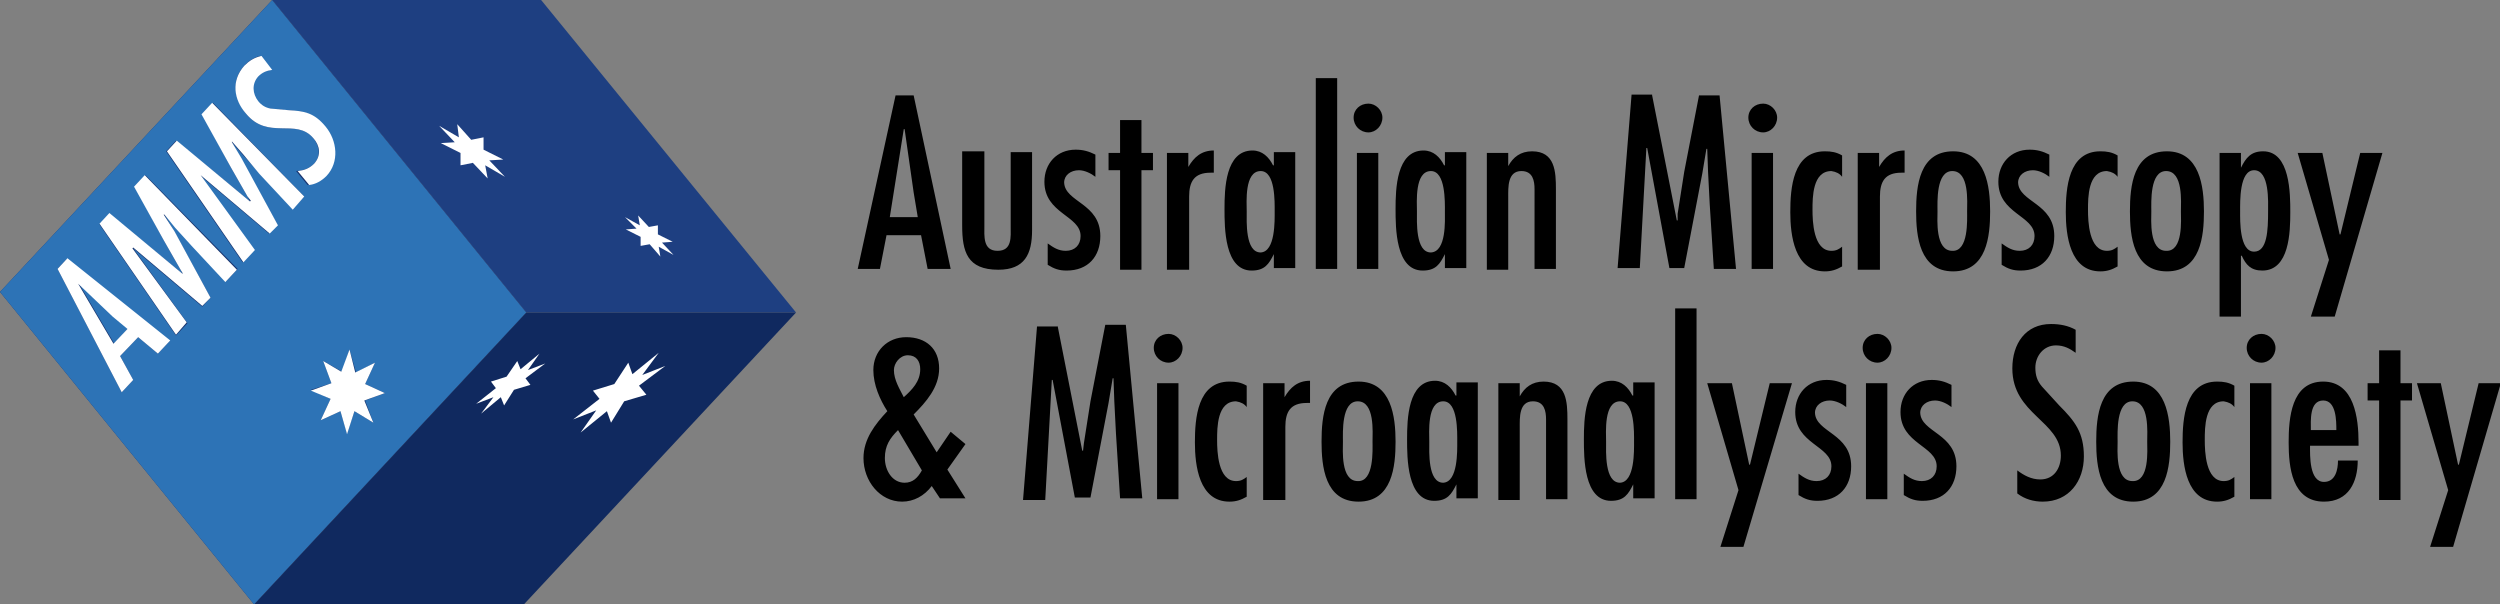
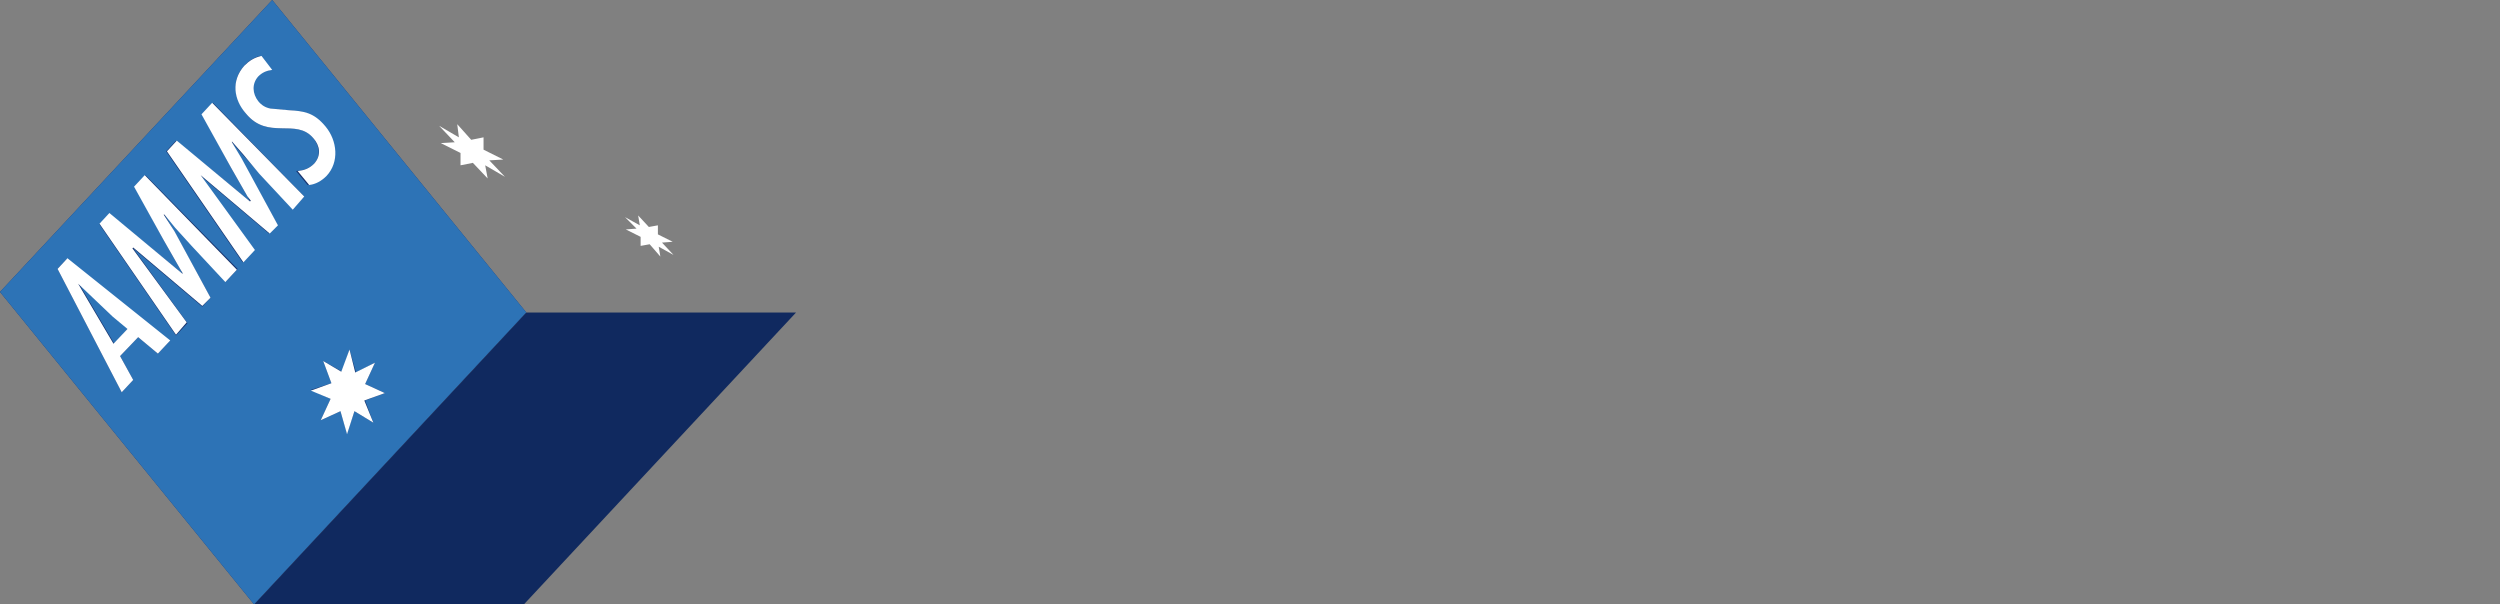
<svg xmlns="http://www.w3.org/2000/svg" xmlns:xlink="http://www.w3.org/1999/xlink" version="1.1" id="LogoExpanded" x="0" y="0" viewBox="0 0 304 73.5" xml:space="preserve">
  <rect x="0" y="0" width="304" height="73.5" fill="#808080" stroke="none" />
  <style type="text/css">.st0{enable-background:new}.st1{fill:#18346f}.st2{clip-path:url(#SVGID_2_)}.st3{fill:#2d73b6}.st4{fill:#fff}.st5{fill:#1e3f81}.st6{clip-path:url(#SVGID_4_)}.st7{fill:#10295f}.st8{clip-path:url(#SVGID_6_)}</style>
-   <path d="M111.1 11.6l4.5 21.1h-2.8l-.8-4.1h-4.2l-.8 4.1h-2.7l4.6-21.1h2.2zm0 11.8l-1.1-7.7h-.1l-1.7 10.7h3.4l-.5-3zM119.7 18.6v8.8c0 1.3-.2 3.1 1.6 3.1s1.6-1.7 1.6-3v-9h2.6V28c0 2.9-.9 4.8-4.1 4.8-3.8 0-4.4-2.2-4.4-5.4v-9h2.7zM133.2 21.5c-.5-.4-1.3-.8-2-.8-1 0-1.8.6-1.8 1.5.1 2.4 4.4 2.5 4.4 6.5 0 2.5-1.5 4.2-4.1 4.2-.9 0-1.5-.2-2.3-.7v-2.6c.7.5 1.3.9 2.2.9 1.1 0 1.8-.7 1.8-1.8 0-2.5-4.4-2.7-4.4-6.6 0-2.2 1.5-3.9 3.8-3.9.9 0 1.6.2 2.4.6v2.7zM138.8 14.6v4h1.4v2.1h-1.4v12.1h-2.6V20.7h-1.4v-2.1h1.4v-4h2.6zM144.5 20.3c.7-1.2 1.6-2 3.1-2V21h-.4c-2 0-2.6 1.1-2.6 2.9v8.9h-2.7V18.6h2.6v1.7zM154.9 30.9c-.6 1.2-1.1 2-2.7 2-3.3 0-3.3-5.2-3.3-7.5 0-2.4.1-7.1 3.4-7.1 1.2 0 2 .8 2.5 1.8h.1v-1.6h2.6v14.1h-2.6v-1.7zm.1-5.2c0-1.1.1-4.9-1.7-4.9-2 0-1.7 3.8-1.7 4.9 0 1.2-.2 5 1.7 5 1.8-.1 1.7-3.9 1.7-5zM162.6 32.7H160V9.5h2.6v23.2zM164.6 14.3c0-1 .8-1.7 1.8-1.7.9 0 1.7.8 1.7 1.7 0 1-.8 1.8-1.7 1.8-1 0-1.8-.8-1.8-1.8zm3.1 18.4H165V18.6h2.6v14.1zM175.7 30.9c-.6 1.2-1.1 2-2.7 2-3.3 0-3.3-5.2-3.3-7.5 0-2.4.1-7.1 3.4-7.1 1.2 0 2 .8 2.5 1.8h.1v-1.6h2.6v14.1h-2.6v-1.7zm0-5.2c0-1.1.1-4.9-1.7-4.9-2 0-1.7 3.8-1.7 4.9 0 1.2-.2 5 1.7 5 1.9-.1 1.7-3.9 1.7-5zM183.4 20.2c.6-1.1 1.5-1.8 2.9-1.8 2.8 0 2.9 2.5 2.9 4.6v9.7h-2.6V23c0-1-.2-2.2-1.6-2.2-1.7 0-1.6 2-1.6 3.2v8.8h-2.6V18.6h2.6v1.6zM200.9 11.6l3 15.2h.1V26l.8-5.1 1.8-9.3h2.5l2 21.1h-2.7l-.5-7.9-.2-3.9-.1-2.8h-.1l-.5 3-2.2 11.5H203L200.3 18h-.1l-.8 14.6h-2.7l1.7-21.1h2.5zM212.6 14.3c0-1 .8-1.7 1.8-1.7.9 0 1.7.8 1.7 1.7 0 1-.8 1.8-1.7 1.8-1 0-1.8-.8-1.8-1.8zm3 18.4H213V18.6h2.6v14.1zM224 21.5c-.3-.4-.7-.6-1.3-.7-2.3 0-2.3 3.2-2.3 4.7 0 1.4.1 5 2.3 5 .6 0 .9-.2 1.3-.5v2.4c-.7.4-1.3.6-2.1.6-3.7 0-4.2-4.4-4.2-7.2 0-2.9.3-7.4 4.2-7.4.8 0 1.4.1 2.1.5v2.6zM228.5 20.3c.7-1.2 1.6-2 3.1-2V21h-.4c-2 0-2.6 1.1-2.6 2.9v8.9h-2.7V18.6h2.6v1.7zM233 25.7c0-3.1.4-7.3 4.5-7.3 4 0 4.5 4.3 4.5 7.3s-.4 7.3-4.5 7.3-4.5-4.3-4.5-7.3zm6.2 0c0-1.1.3-4.9-1.8-4.9-2 0-1.8 3.8-1.8 4.9 0 1-.3 4.8 1.8 4.8 2 .1 1.8-3.8 1.8-4.8zM249.2 21.5c-.5-.4-1.3-.8-2-.8-1 0-1.8.6-1.8 1.5.1 2.4 4.4 2.5 4.4 6.5 0 2.5-1.5 4.2-4.1 4.2-.9 0-1.5-.2-2.3-.7v-2.6c.7.5 1.3.9 2.2.9 1.1 0 1.8-.7 1.8-1.8 0-2.5-4.4-2.7-4.4-6.6 0-2.2 1.5-3.9 3.8-3.9.9 0 1.6.2 2.4.6v2.7zM257.5 21.5c-.3-.4-.7-.6-1.3-.7-2.3 0-2.3 3.2-2.3 4.7 0 1.4.1 5 2.3 5 .6 0 .9-.2 1.3-.5v2.4c-.7.4-1.3.6-2.1.6-3.7 0-4.2-4.4-4.2-7.2 0-2.9.3-7.4 4.2-7.4.8 0 1.4.1 2.1.5v2.6zM259 25.7c0-3.1.4-7.3 4.5-7.3 4 0 4.5 4.3 4.5 7.3s-.4 7.3-4.5 7.3-4.5-4.3-4.5-7.3zm6.2 0c0-1.1.3-4.9-1.8-4.9-2 0-1.8 3.8-1.8 4.9 0 1-.3 4.8 1.8 4.8 2.1.1 1.8-3.8 1.8-4.8zM272.5 20.4c.6-1.2 1.2-2 2.7-2 3.3 0 3.3 5.2 3.3 7.4 0 2.4-.1 7.1-3.4 7.1-1.4 0-2-.7-2.5-1.8h-.1v7.4h-2.6V18.6h2.6v1.8zm3.3 5.3c0-1.1.2-5-1.7-5-1.8 0-1.7 3.8-1.7 5 0 1.1-.1 4.9 1.7 4.9 1.6 0 1.7-2.6 1.7-4.9zM282.4 18.6l2.1 9.9h.1l2.4-9.9h2.7l-5.8 19.9H281l2.2-6.9-3.8-13h3zM113.3 59.1c-.9 1.2-2.2 1.9-3.6 1.9-2.7 0-4.7-2.5-4.7-5.3 0-2.3 1.4-4.1 2.9-5.7-.9-1.4-1.7-3.2-1.7-5 0-2.3 1.7-4 4-4 2.4 0 4 1.4 4 3.8 0 2.3-1.6 4.1-3.1 5.6l2.8 4.6 1.7-2.5 1.8 1.5-2.2 3.1 2.2 3.5h-3.1l-1-1.5zm-4.1-6.8c-1 1-1.6 1.9-1.6 3.4s.9 3 2.4 3c1 0 1.6-.6 2.1-1.5l-2.9-4.9zm2.7-7.4c0-1-.5-1.7-1.5-1.7s-1.7 1-1.7 1.8c0 1.2.7 2.3 1.2 3.3 1-.9 2-1.9 2-3.4zM128.6 39.6l3 15.2h.1l.1-.9.8-5.1 1.8-9.3h2.5l2 21.1h-2.7l-.5-7.9-.2-3.9-.1-2.8h-.1l-.5 3-2.2 11.5h-1.9L128 46.2h-.1l-.8 14.6h-2.7l1.7-21.1h2.5zM140.3 42.3c0-1 .8-1.7 1.8-1.7.9 0 1.7.8 1.7 1.7 0 1-.8 1.8-1.7 1.8-1 0-1.8-.8-1.8-1.8zm3 18.4h-2.6V46.6h2.6v14.1zM151.6 49.5c-.3-.4-.7-.6-1.3-.7-2.3 0-2.3 3.2-2.3 4.7 0 1.4.1 5 2.3 5 .6 0 .9-.2 1.3-.5v2.4c-.7.4-1.3.6-2.1.6-3.7 0-4.2-4.4-4.2-7.2 0-2.9.3-7.4 4.2-7.4.8 0 1.4.1 2.1.5v2.6zM156.2 48.3c.7-1.2 1.6-2 3.1-2V49h-.4c-2 0-2.6 1.1-2.6 2.9v8.9h-2.7V46.6h2.6v1.7zM160.7 53.7c0-3.1.4-7.3 4.5-7.3 4 0 4.5 4.3 4.5 7.3s-.4 7.3-4.5 7.3-4.5-4.3-4.5-7.3zm6.2 0c0-1.1.3-4.9-1.8-4.9-2 0-1.8 3.8-1.8 4.9 0 1-.3 4.8 1.8 4.8 2 .1 1.8-3.8 1.8-4.8zM177.1 58.9c-.6 1.2-1.1 2-2.7 2-3.3 0-3.3-5.2-3.3-7.5 0-2.4.1-7.1 3.4-7.1 1.2 0 2 .8 2.5 1.8h.1v-1.6h2.6v14.1h-2.6v-1.7zm.1-5.2c0-1.1.1-4.9-1.7-4.9-2 0-1.7 3.8-1.7 4.9 0 1.2-.2 5 1.7 5 1.8-.1 1.7-3.9 1.7-5zM184.8 48.2c.6-1.1 1.5-1.8 2.9-1.8 2.8 0 2.9 2.5 2.9 4.6v9.7H188V51c0-1-.2-2.2-1.6-2.2-1.7 0-1.6 2-1.6 3.2v8.8h-2.6V46.6h2.6v1.6zM198.6 58.9c-.6 1.2-1.1 2-2.7 2-3.3 0-3.3-5.2-3.3-7.5 0-2.4.1-7.1 3.4-7.1 1.2 0 2 .8 2.5 1.8h.1v-1.6h2.6v14.1h-2.6v-1.7zm.1-5.2c0-1.1.1-4.9-1.7-4.9-2 0-1.7 3.8-1.7 4.9 0 1.2-.2 5 1.7 5 1.8-.1 1.7-3.9 1.7-5zM206.3 60.7h-2.6V37.5h2.6v23.2zM210.6 46.6l2.1 9.9h.1l2.4-9.9h2.7L212 66.5h-2.8l2.2-6.9-3.8-13h3zM224.5 49.5c-.5-.4-1.3-.8-2-.8-1 0-1.8.6-1.8 1.5.1 2.4 4.4 2.5 4.4 6.5 0 2.5-1.5 4.2-4.1 4.2-.9 0-1.5-.2-2.3-.7v-2.6c.7.5 1.3.9 2.2.9 1.1 0 1.8-.7 1.8-1.8 0-2.5-4.4-2.7-4.4-6.6 0-2.2 1.5-3.9 3.8-3.9.9 0 1.6.2 2.4.6v2.7zM226.5 42.3c0-1 .8-1.7 1.8-1.7.9 0 1.7.8 1.7 1.7 0 1-.8 1.8-1.7 1.8-1 0-1.8-.8-1.8-1.8zm3 18.4h-2.6V46.6h2.6v14.1zM237.3 49.5c-.5-.4-1.3-.8-2-.8-1 0-1.8.6-1.8 1.5.1 2.4 4.4 2.5 4.4 6.5 0 2.5-1.5 4.2-4.1 4.2-.9 0-1.5-.2-2.3-.7v-2.6c.7.5 1.3.9 2.2.9 1.1 0 1.8-.7 1.8-1.8 0-2.5-4.4-2.7-4.4-6.6 0-2.2 1.5-3.9 3.8-3.9.9 0 1.6.2 2.4.6v2.7zM252.4 42.9c-.7-.5-1.4-.9-2.4-.9-1.5 0-2.5 1.3-2.5 2.7 0 .9.2 1.6.8 2.3l2.1 2.3c1.9 1.9 3 3.3 3 6.2 0 3-1.8 5.5-5 5.5-1.1 0-2.2-.3-3.1-1v-2.8c.8.6 1.7 1.1 2.8 1.1 1.7 0 2.5-1.4 2.5-2.9 0-4.2-5.9-5-5.9-10.6 0-3 1.6-5.4 4.7-5.4 1.1 0 2.1.2 3 .7v2.8zM254.9 53.7c0-3.1.4-7.3 4.5-7.3 4 0 4.5 4.3 4.5 7.3s-.4 7.3-4.5 7.3-4.5-4.3-4.5-7.3zm6.2 0c0-1.1.3-4.9-1.8-4.9-2 0-1.8 3.8-1.8 4.9 0 1-.3 4.8 1.8 4.8 2.1.1 1.8-3.8 1.8-4.8zM271.7 49.5c-.3-.4-.7-.6-1.3-.7-2.3 0-2.3 3.2-2.3 4.7 0 1.4.1 5 2.3 5 .6 0 .9-.2 1.3-.5v2.4c-.7.4-1.3.6-2.1.6-3.7 0-4.2-4.4-4.2-7.2 0-2.9.3-7.4 4.2-7.4.8 0 1.4.1 2.1.5v2.6zM273.2 42.3c0-1 .8-1.7 1.8-1.7.9 0 1.7.8 1.7 1.7 0 1-.8 1.8-1.7 1.8-1 0-1.8-.8-1.8-1.8zm3 18.4h-2.6V46.6h2.6v14.1zM280.9 54.2c0 1.2-.1 4.4 1.7 4.4 1.4 0 1.7-1.5 1.7-2.6h2.4c0 2.6-1.1 5-4.1 5-3.9 0-4.3-4.2-4.3-7.2 0-2.9.3-7.4 4.2-7.4 3.8 0 4.3 4.5 4.3 7.4v.4h-5.9zm3.2-1.9c0-1.1 0-3.6-1.6-3.6-1.7 0-1.5 2.5-1.5 3.6h3.1zM291.9 42.6v4h1.4v2.1h-1.4v12.1h-2.6V48.7h-1.4v-2.1h1.4v-4h2.6zM296.8 46.6l2.1 9.9h.1l2.4-9.9h2.7l-5.8 19.9h-2.8l2.2-6.9-3.8-13h2.9z" />
  <g>
    <g class="st0">
      <path class="st1" d="M33.1 0L64 38 30.9 73.5 0 35.5z" />
      <g class="st0">
        <defs>
          <path id="SVGID_1_" class="st0" d="M33.1 0L64 38 30.9 73.5 0 35.5z" />
        </defs>
        <clipPath id="SVGID_2_">
          <use xlink:href="#SVGID_1_" overflow="visible" />
        </clipPath>
        <g class="st2">
          <path class="st3" d="M9.6 34.5l4.3 7.3 1.7-1.9-1.8-1.5-4.2-3.9m30.7 12.1l-1-2.7 2.3 1.3.9-2.7.8 2.8 2.3-1.2-1.2 2.6 2.4 1.1-2.4.9 1 2.7-2.3-1.4-.9 2.7-.8-2.7-2.4 1.1 1.2-2.6-2.4-1.1 2.5-.8m-25.5 1.1L7 32.7l1.1-1.2 12.5 10-1.4 1.5-2.4-2-2.2 2.3 1.6 2.9-1.4 1.5m7.4-14.4l-.3-.6-2-3.5-3.5-6.5 1.3-1.4 11.2 11.4-1.4 1.5-4.1-4.4-2-2.2-1.4-1.5 1.2 2.1 4.4 8-1 1.1-8.4-7.1 6.6 9.1-1.4 1.5-9.3-13.5 1.2-1.3 8.9 7.3m8.2-8.8l-.3-.6-2-3.5-3.5-6.5 1.3-1.4L37 23.9l-1.4 1.5-4.1-4.4-2-2.2-1.4-1.6 1.2 2.1 4.4 8-1 1.1-8.4-7.1 6.6 9.1-1.4 1.5-9.3-13.5 1.2-1.3 9 7.4m7.8-4.6c.9-1 .6-2.2-.1-3.1-2-2.5-5.5.3-8.2-3-1.4-1.8-1.8-4.1-.2-5.8.5-.6 1.2-1 1.9-1.2l1.3 1.7c-.6.1-1.2.3-1.7.8-.8.9-.7 2.1 0 3 .4.5.9.8 1.5.9l2.2.2c1.9.1 3.2.3 4.5 2 1.4 1.8 1.7 4.3.1 6-.6.6-1.3 1-2.1 1.1L36 20.8c1-.1 1.6-.3 2.2-.9M33.1 0L0 35.5l30.9 38L64 38 33.1 0" />
          <path class="st4" d="M39.3 43.9l1 2.7-2.5.9 2.4 1-1.2 2.6 2.4-1.1.8 2.8.9-2.8 2.3 1.4-1.1-2.7 2.5-.9-2.4-1.1 1.2-2.6-2.4 1.2-.7-2.8-1 2.7-2.2-1.3M13.8 41.8l-4.3-7.3 4.2 4 1.8 1.5-1.7 1.8M8.2 31.4L7 32.7l7.8 15 1.4-1.5-1.6-2.9 2.2-2.3 2.4 2 1.5-1.6-12.5-10M17.6 21.3l-1.3 1.4 3.6 6.5 2 3.5.3.5v.1l-8.9-7.4-1.2 1.3 9.3 13.5 1.3-1.5-6.6-9 .1-.1 8.4 7.1 1-1-4.4-8.1-1.3-2h.1l1.3 1.6 2 2.2 4.1 4.4 1.4-1.5-11.2-11.5M25.8 12.5l-1.3 1.4 3.6 6.5 2 3.5.4.5-.1.1-8.9-7.4-1.2 1.3 9.3 13.5 1.4-1.5-6.6-9.1 8.4 7.1 1-1-4.4-8.1-1.2-2v-.1l1.4 1.6 1.9 2.3 4.1 4.4 1.4-1.6-11.2-11.4M29.7 8c-1.6 1.8-1.3 4.1.2 5.8 2.7 3.3 6.1.5 8.2 3 .8.9 1 2.1.1 3.1-.6.6-1.2.8-2 .9l1.4 1.7c.8-.1 1.5-.5 2.1-1.1 1.6-1.7 1.3-4.3-.1-6-1.4-1.7-2.6-1.9-4.5-2l-2.2-.2c-.6-.1-1.1-.4-1.5-.9-.7-.9-.8-2.1 0-3 .5-.5 1-.7 1.7-.8l-1.3-1.7c-.9.2-1.5.6-2.1 1.2" />
        </g>
      </g>
-       <path class="st5" d="M33.1 0h32.7l31 38H64z" />
      <g class="st0">
        <defs>
          <path id="SVGID_3_" class="st0" d="M33.1 0h32.7l31 38H64z" />
        </defs>
        <clipPath id="SVGID_4_">
          <use xlink:href="#SVGID_3_" overflow="visible" />
        </clipPath>
        <g class="st6">
          <path class="st4" d="M80 27.4l-1.1.2-1.3-1.4.2 1.2-1.8-1 1.4 1.4-1.3.1 1.8.9v1.1l1.1-.2 1.3 1.5-.2-1.2 1.8 1-1.4-1.5 1.3-.1-1.8-.9v-1.1M58.8 16.7l-1.5.3-1.7-1.9.2 1.6-2.4-1.4 1.9 2-1.7.1 2.4 1.2v1.5l1.5-.3 1.8 1.9-.3-1.6 2.4 1.4-1.9-2 1.7-.1-2.4-1.2v-1.5" />
        </g>
      </g>
      <g>
        <path class="st7" d="M64 38h32.8L63.7 73.5H30.9z" />
        <g class="st0">
          <defs>
-             <path id="SVGID_5_" class="st0" d="M64 38h32.8L63.7 73.5H30.9z" />
-           </defs>
+             </defs>
          <clipPath id="SVGID_6_">
            <use xlink:href="#SVGID_5_" overflow="visible" />
          </clipPath>
          <g class="st8">
-             <path class="st4" d="M65.6 43l-2.3 1.9-.4-1-1.3 1.9-1.9.6.6.8-2.4 1.9 2.1-.8-1.5 2 2.4-2 .4 1 1.2-1.9 2-.6-.6-.8 2.4-1.8-2.1.8 1.4-2M80.1 42.9l-3.2 2.6-.5-1.4-1.7 2.6-2.6.8.8 1-3.2 2.5 2.8-1.1-1.9 2.7 3.2-2.6.5 1.4 1.6-2.6 2.7-.8-.9-1.1 3.2-2.4-2.8 1.1 2-2.7" />
-           </g>
+             </g>
        </g>
      </g>
    </g>
  </g>
</svg>